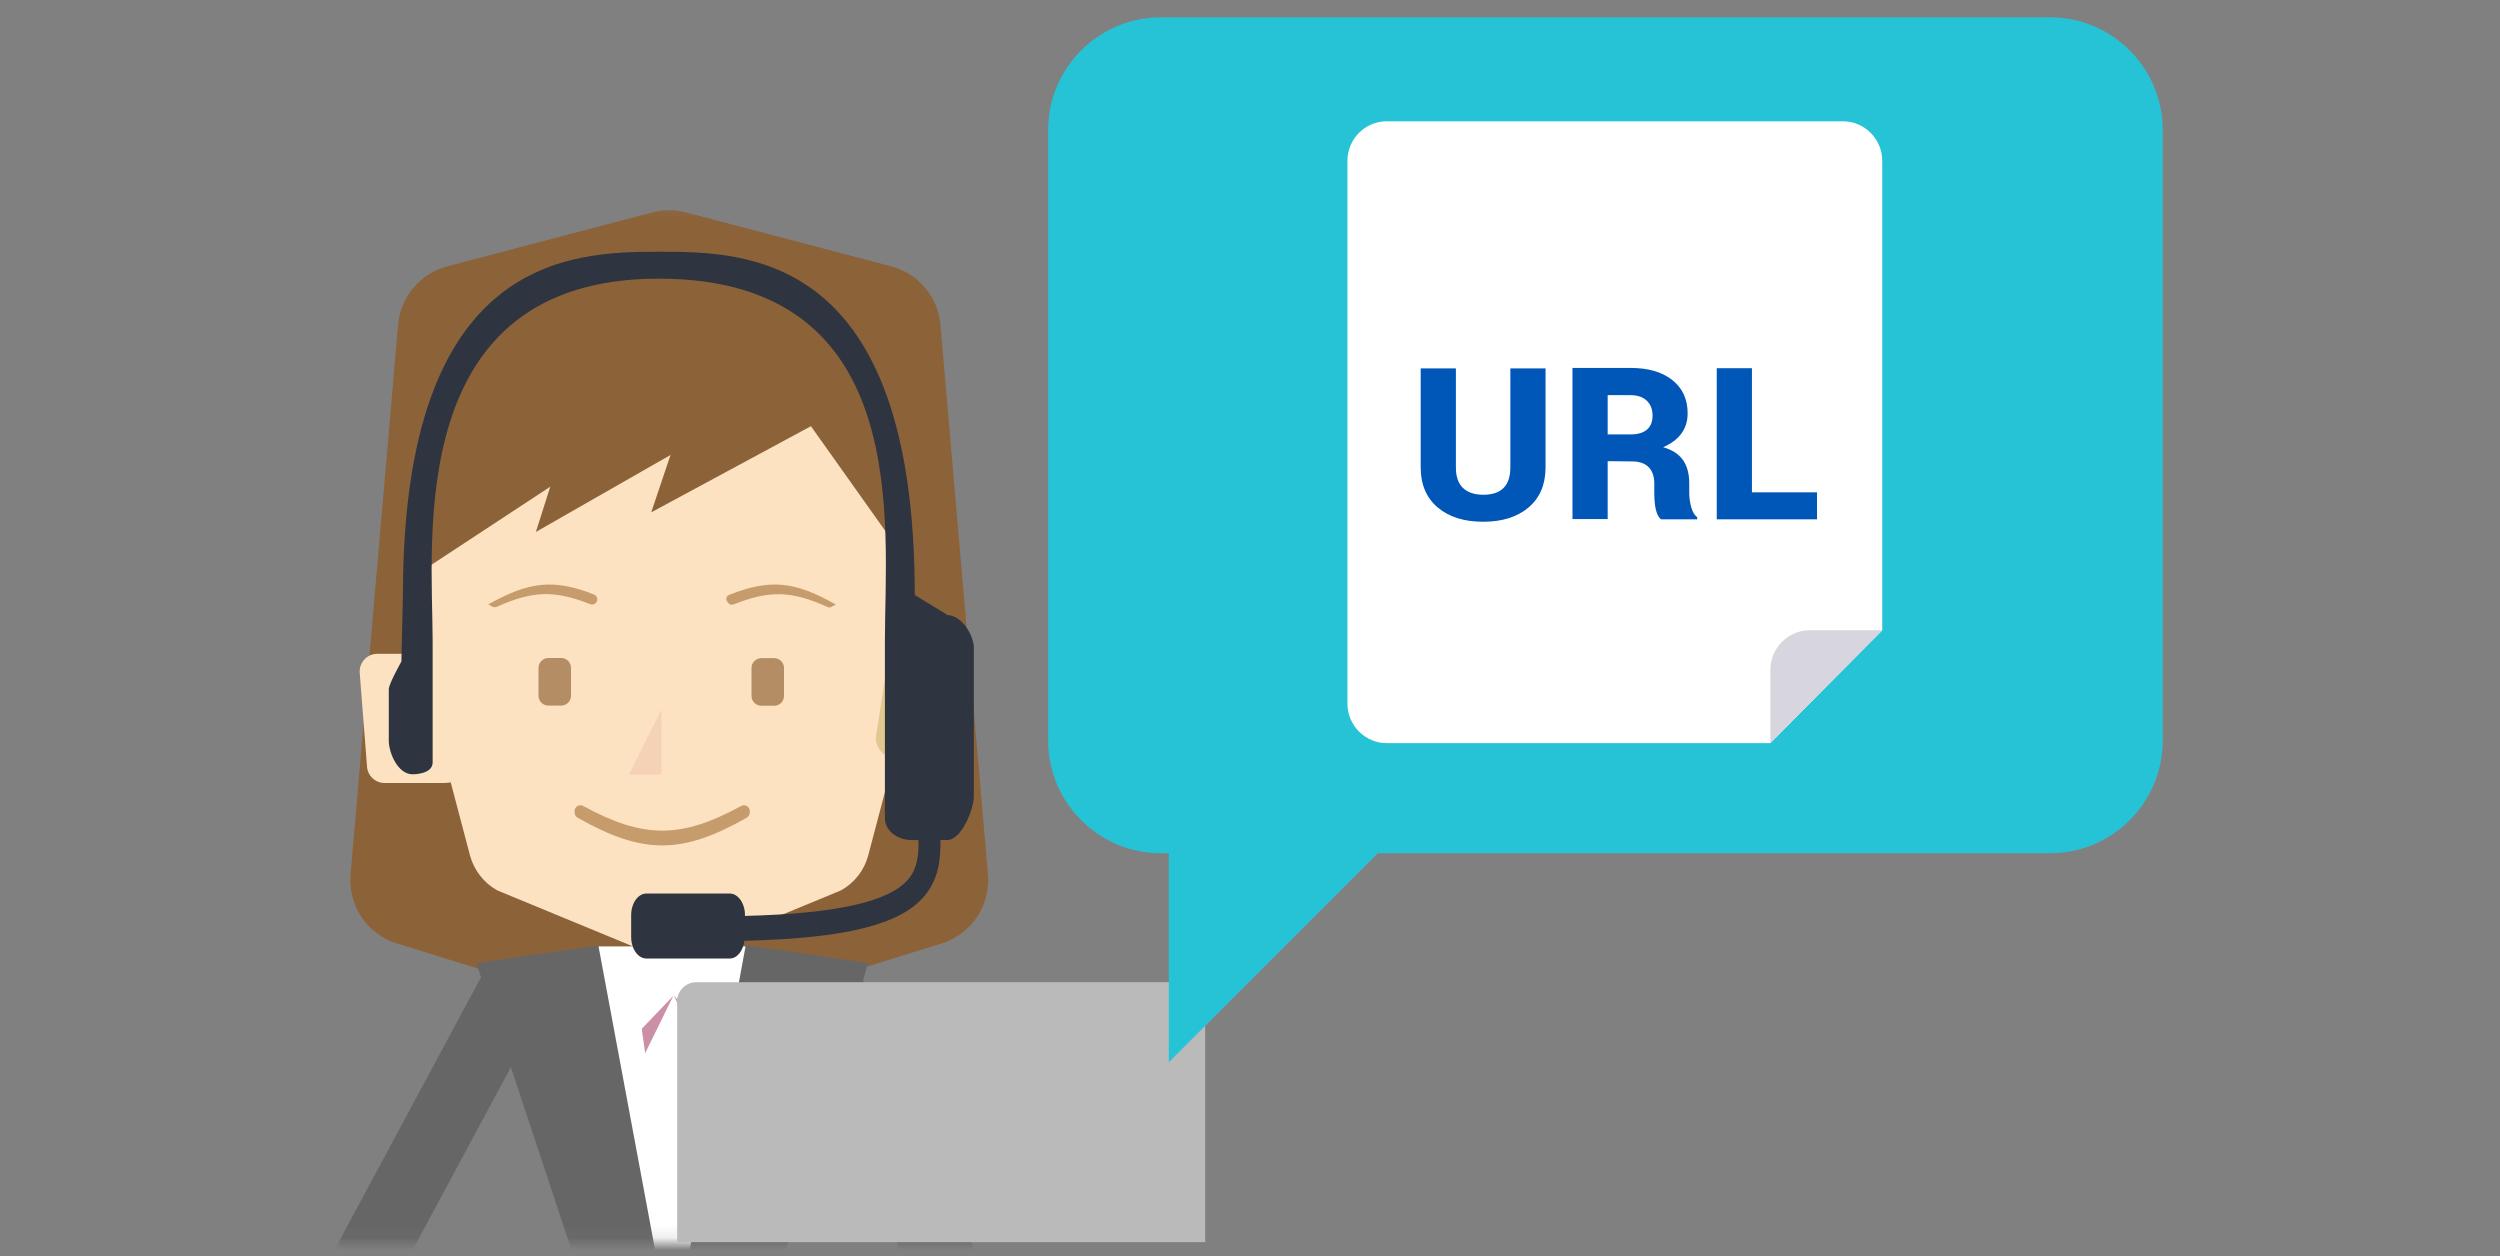
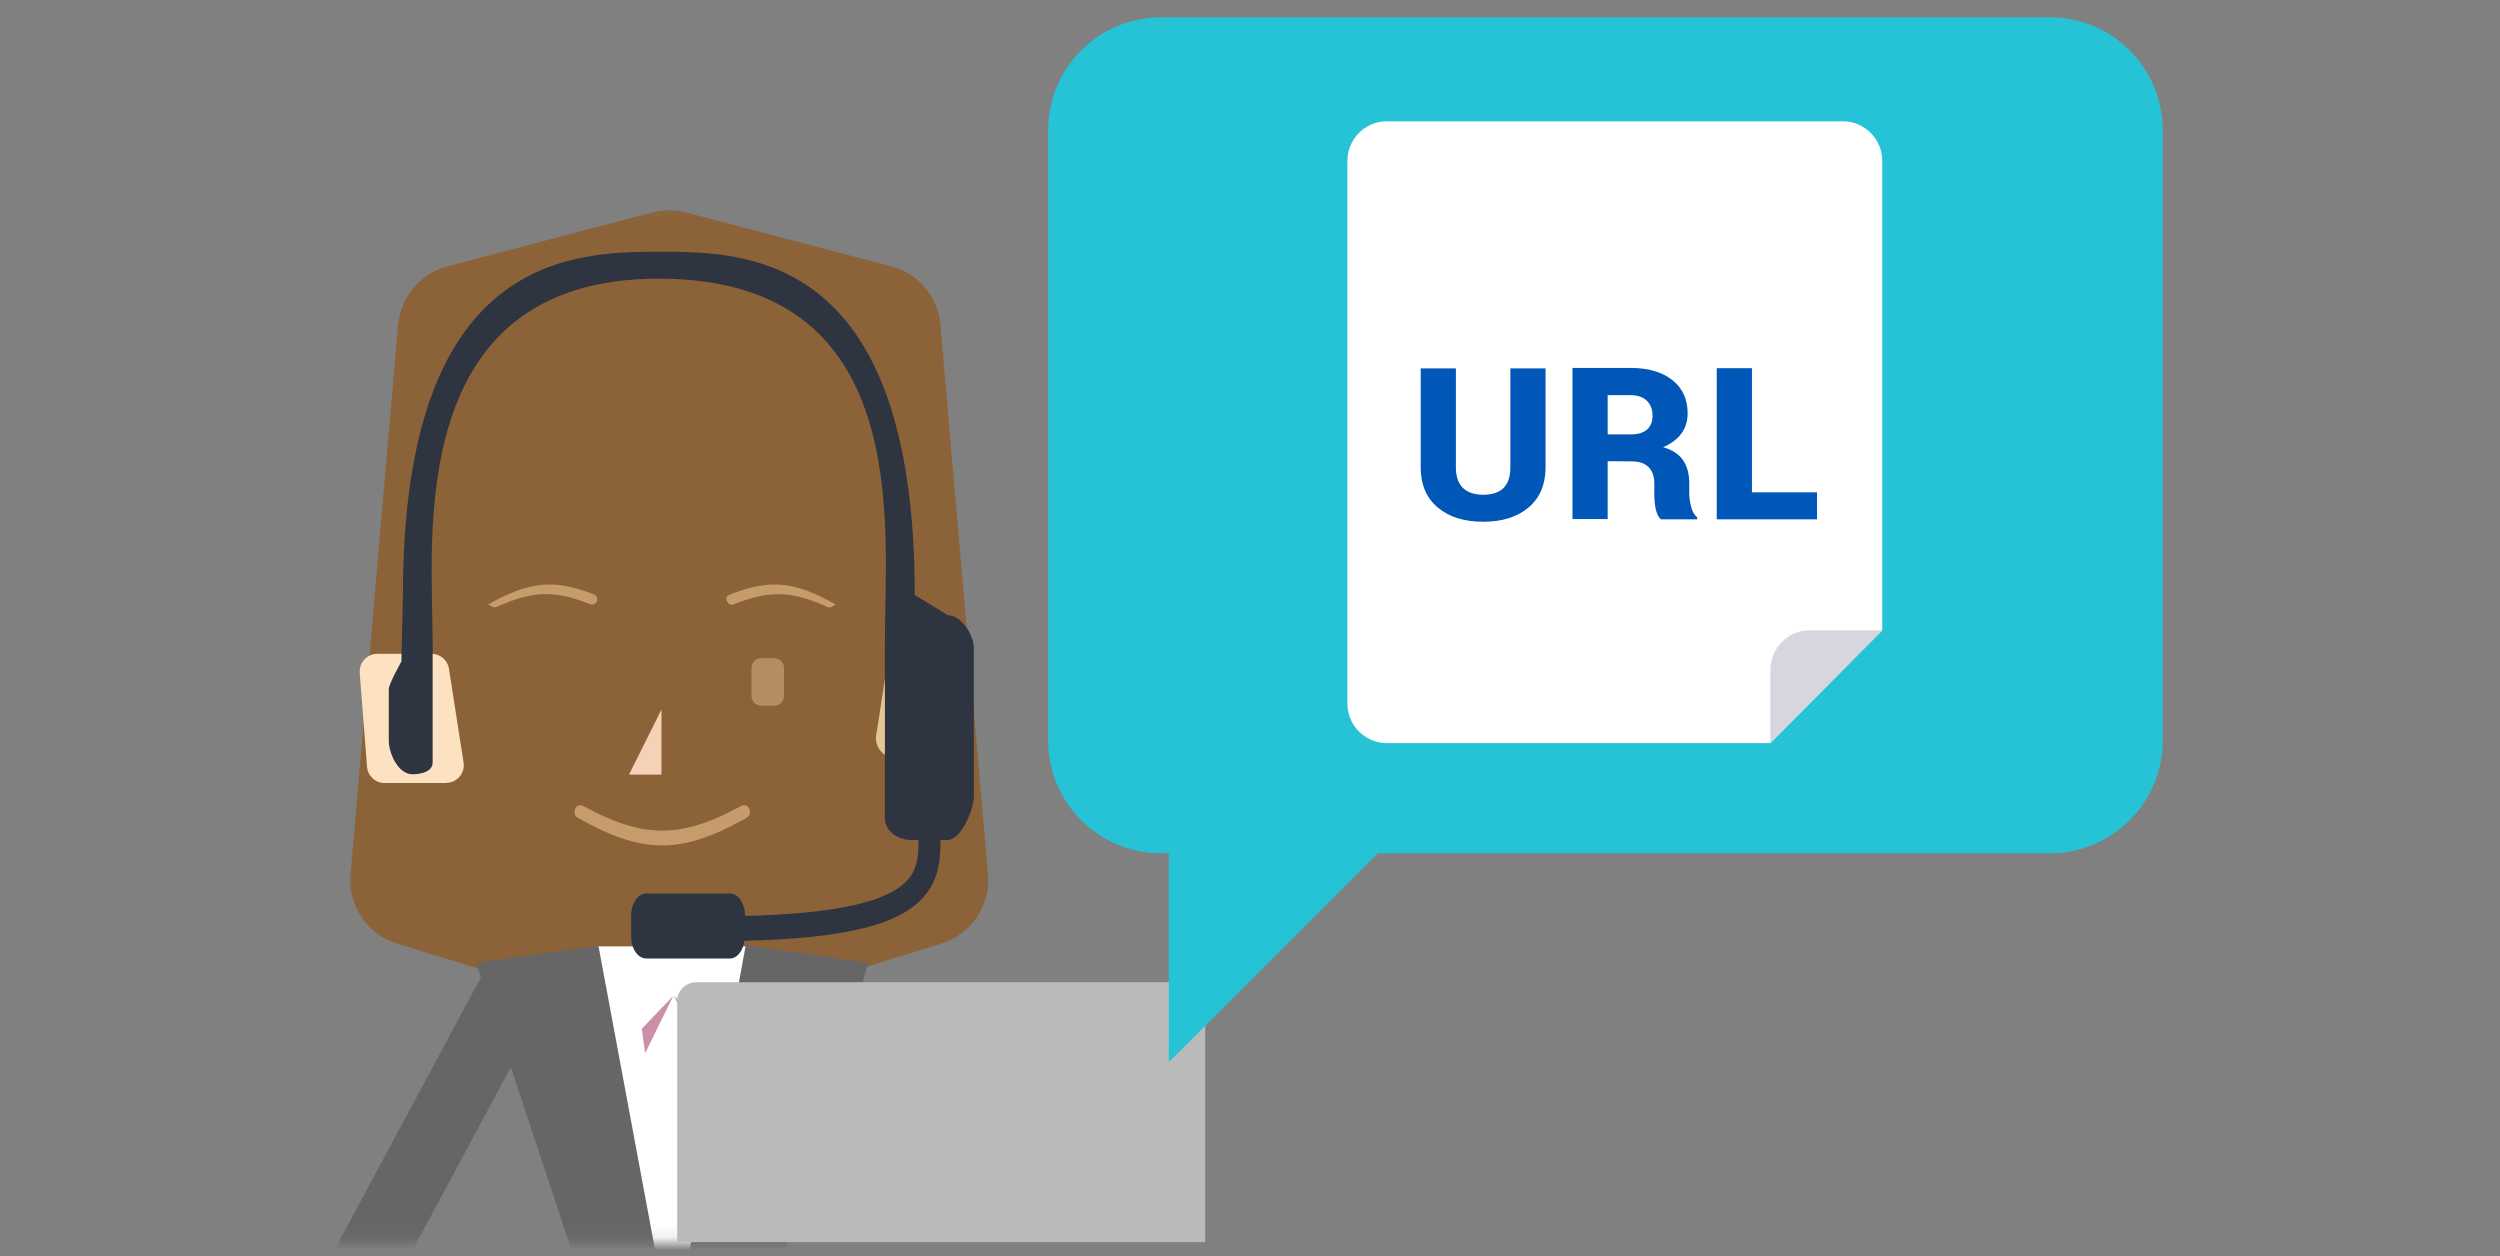
<svg xmlns="http://www.w3.org/2000/svg" width="201" height="101" viewBox="0 0 201 101" fill="none">
  <rect x="0" y="0" width="201" height="101" fill="#808080" stroke="none" />
  <mask id="mask0_215_355" style="mask-type:luminance" maskUnits="userSpaceOnUse" x="26" y="16" width="55" height="84">
    <path d="M80.809 16.229H26.784V99.879H80.809V16.229Z" fill="white" />
  </mask>
  <g mask="url(#mask0_215_355)">
    <path d="M35.946 21.416L52.446 17.078C53.334 16.841 54.271 16.841 55.158 17.078L71.659 21.416C73.834 21.991 75.421 23.866 75.609 26.104L79.433 70.303C79.646 72.803 78.096 75.103 75.709 75.853L55.383 82.153C54.358 82.466 53.258 82.466 52.233 82.153L31.909 75.853C29.521 75.116 27.971 72.803 28.183 70.303L32.008 26.104C32.209 23.866 33.783 21.991 35.959 21.416H35.946Z" fill="#8C6239" />
    <path d="M60.359 100.827H54.084H47.809V99.677V76.09H54.084H60.359V99.677V100.827Z" fill="white" />
    <path d="M31.709 103.228L26.846 100.578L38.971 78.016L43.834 80.666L31.709 103.228Z" fill="#666666" />
    <path d="M56.446 84.677L56.721 82.715L54.184 80.064L56.446 84.677Z" fill="#CC8FA8" />
    <path d="M51.871 84.677L51.596 82.715L54.134 80.064L51.871 84.677Z" fill="#CC8FA8" />
-     <path d="M73.36 102.933L78.476 100.814L69.052 78.051L63.935 80.169L73.36 102.933Z" fill="#666666" />
    <path d="M63.709 103.053L62.859 101.59L69.796 77.428L64.884 76.703L59.959 75.99L54.984 103.053H63.709Z" fill="#666666" />
    <path d="M45.334 103.053H53.146L48.109 76.016L43.196 76.716L38.296 77.428L46.309 101.591L45.334 103.053Z" fill="#666666" />
-     <path d="M67.609 71.59L56.009 76.378C54.634 77.14 52.959 77.14 51.584 76.378L39.984 71.59C38.896 70.99 38.109 69.965 37.784 68.765L34.396 55.915C34.296 55.54 34.246 55.14 34.246 54.753V35.99C34.246 33.478 36.284 31.428 38.809 31.428H68.784C71.296 31.428 73.346 33.465 73.346 35.99V54.753C73.346 55.14 73.296 55.54 73.196 55.915L69.809 68.765C69.496 69.965 68.696 70.99 67.609 71.59Z" fill="#FCE2C0" />
    <path d="M66.559 48.815C63.659 47.503 61.909 47.428 58.959 48.603C58.821 48.653 58.659 48.603 58.559 48.49C58.521 48.44 58.484 48.39 58.459 48.353C58.334 48.178 58.396 47.928 58.596 47.84C61.934 46.503 63.934 46.753 67.196 48.603C67.059 48.678 66.971 48.728 66.859 48.79C66.771 48.853 66.646 48.853 66.546 48.803L66.559 48.815Z" fill="#C69C6D" />
    <path d="M39.934 48.791C42.809 47.504 44.546 47.428 47.459 48.578C47.621 48.641 47.821 48.591 47.921 48.453C47.921 48.441 47.946 48.428 47.946 48.416C48.096 48.203 48.009 47.904 47.771 47.803C44.496 46.504 42.496 46.779 39.259 48.591C39.384 48.666 39.471 48.703 39.559 48.766C39.671 48.828 39.809 48.841 39.934 48.791Z" fill="#C69C6D" />
    <path d="M46.896 64.803C51.721 67.44 54.759 67.44 59.584 64.803C59.896 64.628 60.284 64.853 60.284 65.215V65.34C60.284 65.49 60.184 65.653 60.046 65.74C54.796 68.715 51.684 68.715 46.434 65.74C46.284 65.653 46.196 65.49 46.196 65.328V65.215C46.196 64.853 46.584 64.628 46.896 64.803Z" fill="#C69C6D" />
    <path d="M53.184 62.279H50.571L53.184 57.041V62.279Z" fill="#F5D2B5" />
-     <path d="M45.909 55.942V53.692C45.909 53.257 45.556 52.904 45.121 52.904H44.084C43.649 52.904 43.296 53.257 43.296 53.692V55.942C43.296 56.377 43.649 56.729 44.084 56.729H45.121C45.556 56.729 45.909 56.377 45.909 55.942Z" fill="#B58D64" />
    <path d="M63.034 55.953V53.703C63.034 53.269 62.681 52.916 62.246 52.916H61.209C60.774 52.916 60.421 53.269 60.421 53.703V55.953C60.421 56.388 60.774 56.741 61.209 56.741H62.246C62.681 56.741 63.034 56.388 63.034 55.953Z" fill="#B58D64" />
    <path d="M74.609 31.041L74.534 31.066V31.041H74.434H33.009V52.803H34.221V45.953L37.034 41.516V32.241H70.896V41.516L73.321 45.953V52.803H74.534V31.041H74.609Z" fill="#8C6239" />
    <path d="M33.609 46.117V30.092H57.996L33.609 46.117Z" fill="#8C6239" />
-     <path d="M43.084 42.767L47.121 30.092H65.259L43.084 42.767Z" fill="#8C6239" />
    <path d="M52.359 41.191L56.384 29.229H74.534L52.359 41.191Z" fill="#8C6239" />
    <path d="M74.121 46.829L71.959 30.092H62.234L74.121 46.829Z" fill="#8C6239" />
    <path d="M35.871 62.954H30.921C30.184 62.954 29.559 62.379 29.509 61.641L28.921 54.104C28.859 53.279 29.509 52.566 30.334 52.566H34.696C35.396 52.566 35.996 53.079 36.096 53.766L37.271 61.304C37.409 62.166 36.734 62.941 35.871 62.941V62.954Z" fill="#FCE2C0" />
    <path d="M75.721 60.94H72.009C71.046 60.94 70.296 60.078 70.446 59.115L71.571 51.89C71.696 51.115 72.359 50.553 73.134 50.553H76.284C77.209 50.553 77.934 51.34 77.859 52.253L77.296 59.478C77.234 60.303 76.546 60.928 75.721 60.928V60.94Z" fill="#E2C78F" />
    <path d="M76.171 49.44L73.546 47.84C73.546 20.303 60.071 20.24 52.971 20.24C45.871 20.24 32.396 20.59 32.396 47.84L32.271 53.19C32.271 53.19 31.259 54.978 31.259 55.415V59.553C31.259 60.528 31.984 62.253 33.171 62.253C33.171 62.253 34.784 62.278 34.784 61.303V51.54C34.784 43.465 32.434 22.403 52.959 22.403C73.484 22.403 71.146 42.215 71.146 51.54V65.79C71.146 66.753 72.109 67.54 73.296 67.54H73.846C73.871 68.79 73.746 69.828 73.046 70.665C71.521 72.503 67.296 73.453 59.896 73.64V73.578C59.896 72.628 59.346 71.84 58.671 71.84H51.971C51.296 71.84 50.746 72.615 50.746 73.578V75.328C50.746 76.29 51.296 77.065 51.971 77.065H58.671C59.271 77.065 59.746 76.44 59.846 75.64C68.009 75.44 72.409 74.34 74.334 72.028C75.459 70.678 75.634 69.128 75.609 67.54H76.146C77.334 67.54 78.296 65.003 78.296 64.04V52.078C78.296 51.103 77.334 49.453 76.146 49.453L76.171 49.44Z" fill="#2E3440" />
  </g>
  <path d="M96.896 80.192V99.867H54.446V80.192H54.471C54.609 79.492 55.246 78.967 55.984 78.967H95.359C96.096 78.967 96.721 79.492 96.871 80.192H96.896Z" fill="#BABABA" />
  <path d="M164.808 1.391H93.346C88.334 1.391 84.271 5.454 84.271 10.466V59.528C84.271 64.54 88.334 68.603 93.346 68.603H164.808C169.82 68.603 173.883 64.54 173.883 59.528V10.466C173.883 5.454 169.82 1.391 164.808 1.391Z" fill="#26C3D7" />
  <path d="M93.971 85.403V60.328L110.771 68.603L93.971 85.403Z" fill="#26C3D7" />
  <g clip-path="url(#clip0_215_355)">
    <path fill-rule="evenodd" clip-rule="evenodd" d="M111.48 9.754H148.187C149.918 9.754 151.333 11.195 151.333 12.928V50.674L142.332 59.747H111.48C109.762 59.747 108.333 58.32 108.333 56.574V12.928C108.333 11.182 109.749 9.754 111.48 9.754Z" fill="white" />
    <path fill-rule="evenodd" clip-rule="evenodd" d="M151.333 50.674H145.485C143.767 50.674 142.338 52.115 142.338 53.847V59.747L151.34 50.674H151.333Z" fill="#D7D6DE" />
    <path d="M121.433 29.619H124.262V37.579C124.262 38.952 123.808 40.025 122.898 40.798C121.995 41.565 120.777 41.949 119.243 41.949C117.715 41.949 116.497 41.565 115.588 40.798C114.679 40.025 114.224 38.952 114.224 37.579V29.619H117.054V37.579C117.054 38.315 117.242 38.866 117.62 39.23C118.003 39.595 118.55 39.778 119.262 39.778C120.709 39.778 121.433 39.045 121.433 37.579V29.619ZM129.257 41.735H126.427V29.582H131.103C132.519 29.582 133.635 29.907 134.452 30.556C135.274 31.206 135.686 32.096 135.686 33.228C135.686 34.471 135.03 35.38 133.719 35.956C134.449 36.166 134.981 36.512 135.315 36.995C135.649 37.477 135.816 38.099 135.816 38.859V39.62C135.816 40.004 135.868 40.387 135.973 40.77C136.078 41.154 136.239 41.426 136.456 41.587V41.754H133.543C133.184 41.469 133.005 40.758 133.005 39.62V38.878C133.005 38.297 132.85 37.854 132.541 37.551C132.238 37.248 131.789 37.097 131.196 37.097L129.257 37.078V41.735ZM129.257 31.771V34.926H131.112C131.681 34.926 132.114 34.799 132.411 34.545C132.714 34.286 132.865 33.908 132.865 33.414C132.865 32.913 132.711 32.514 132.402 32.217C132.092 31.92 131.659 31.771 131.103 31.771H129.257ZM140.856 29.601V39.583H146.089V41.754H138.027V29.601H140.856Z" fill="#0057B8" />
  </g>
  <defs>
    <clipPath id="clip0_215_355">
      <rect width="43" height="50" fill="white" transform="translate(108.333 9.754)" />
    </clipPath>
  </defs>
</svg>